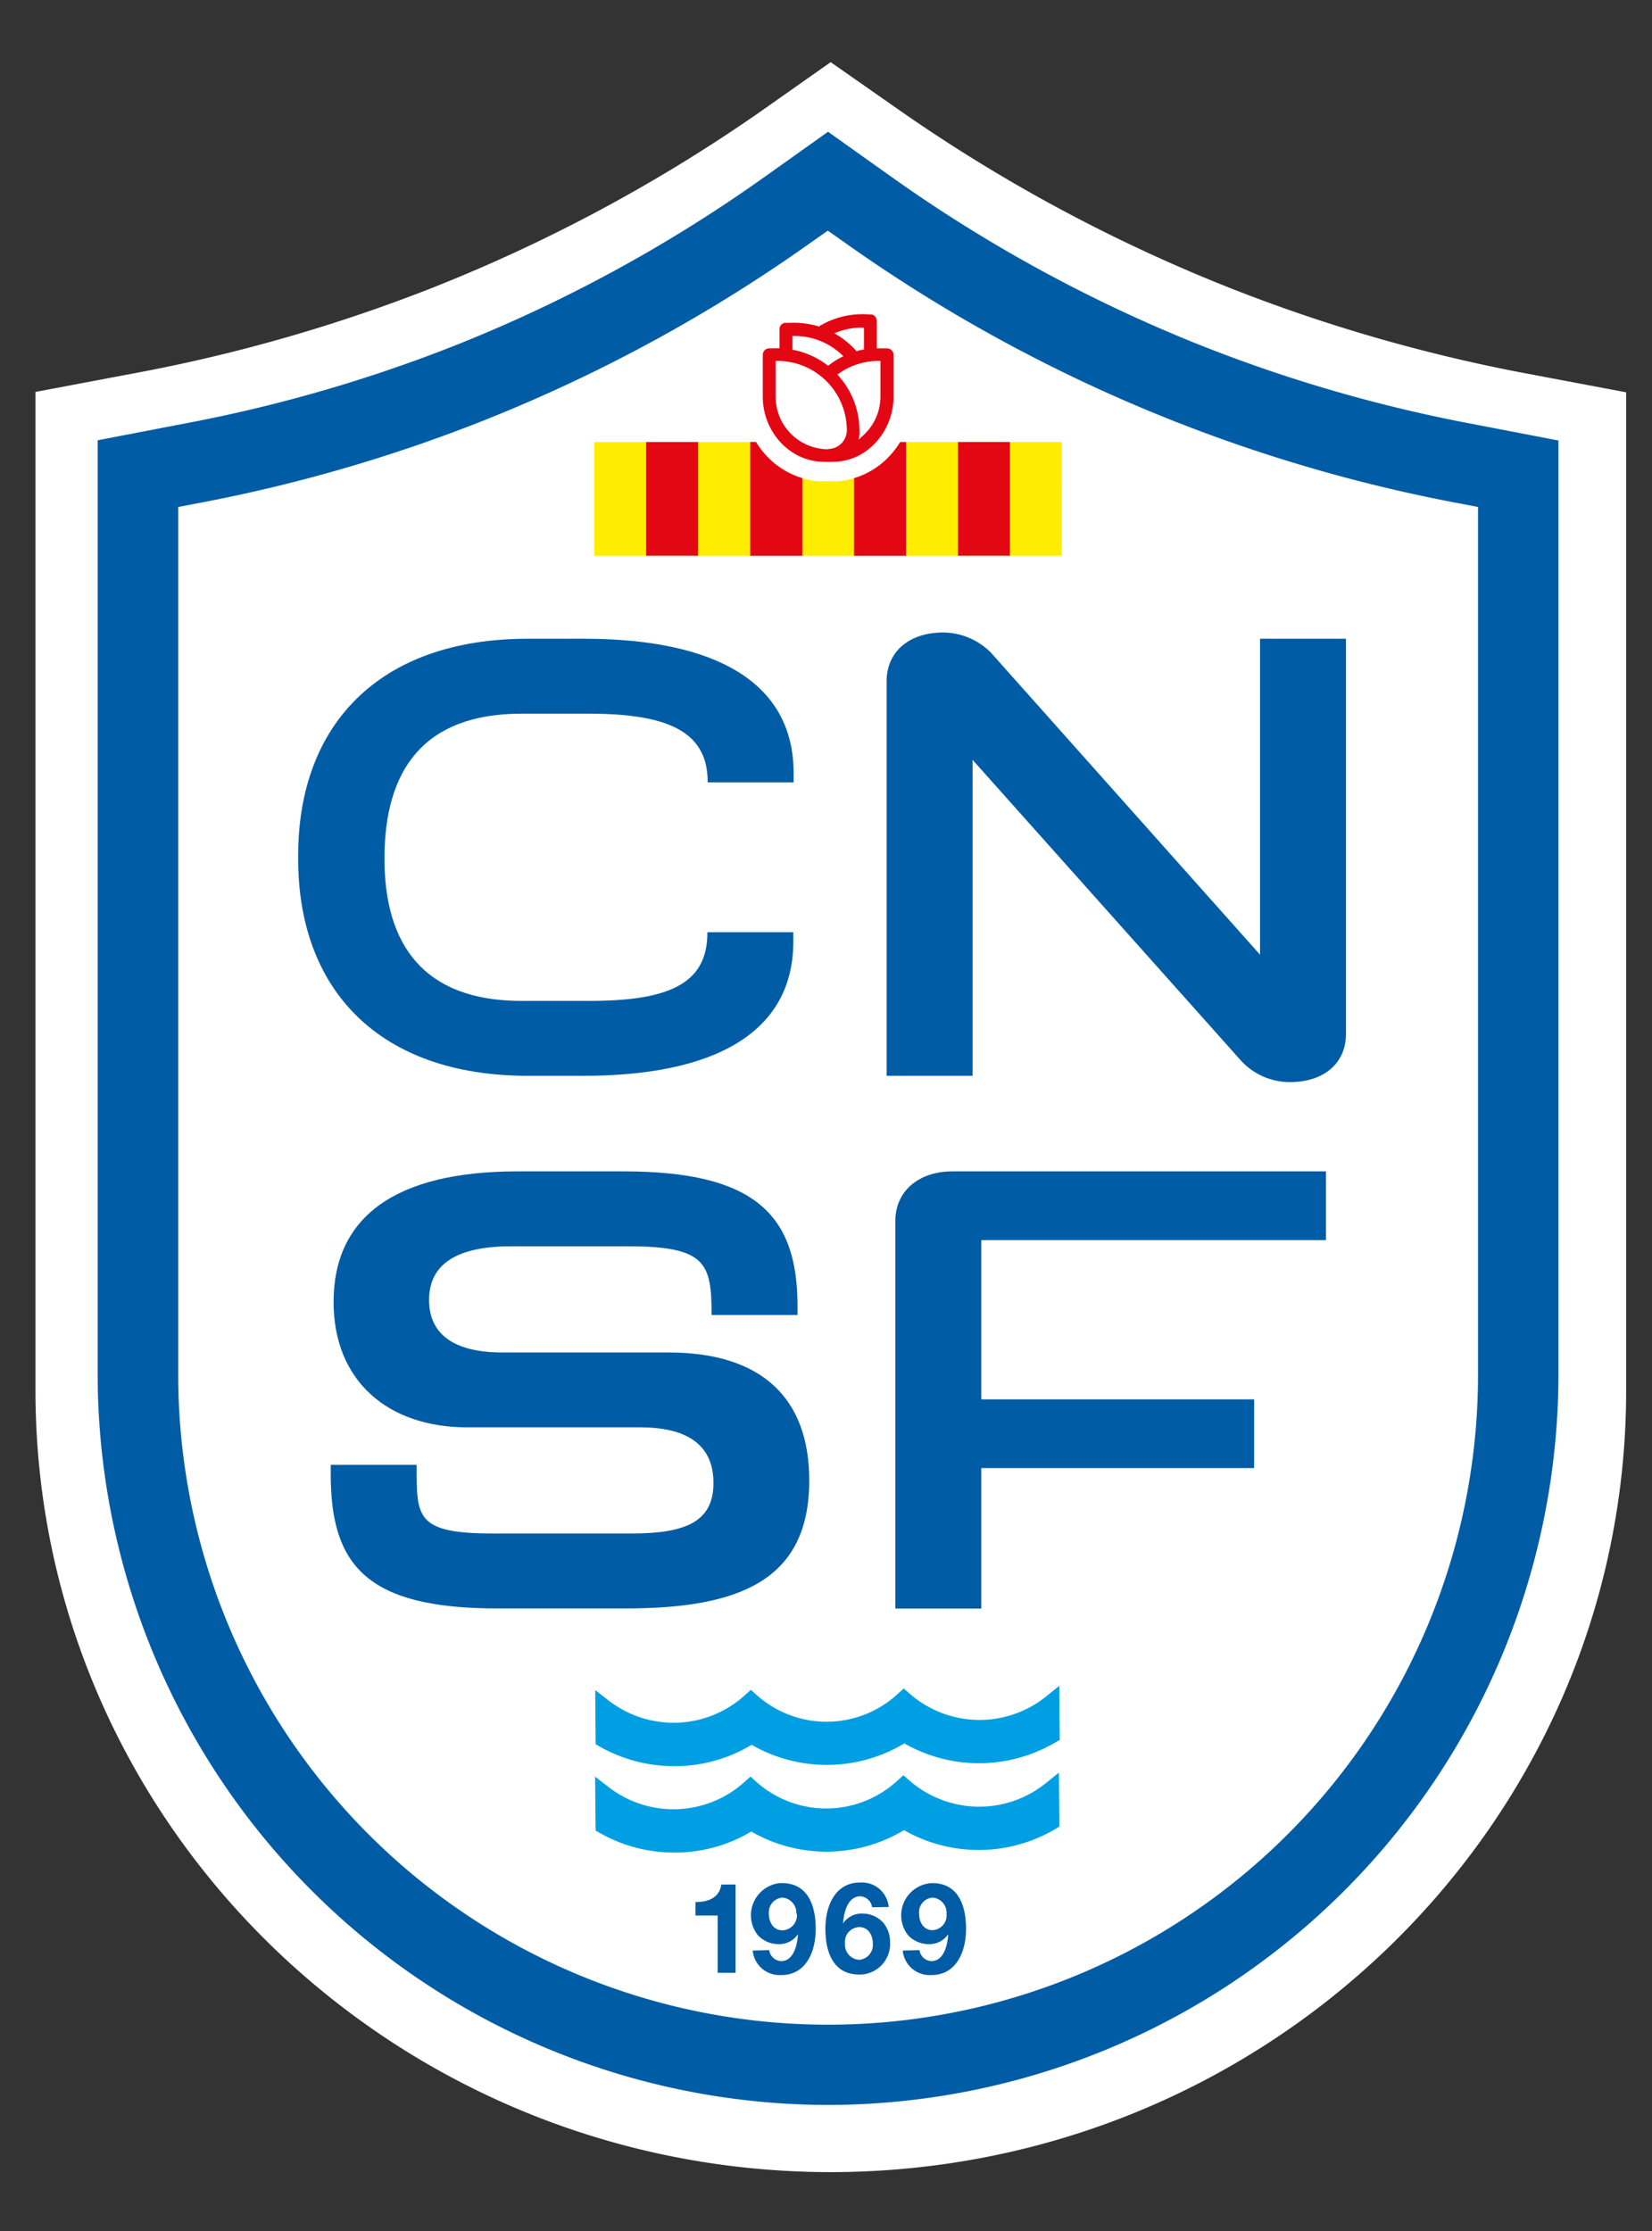
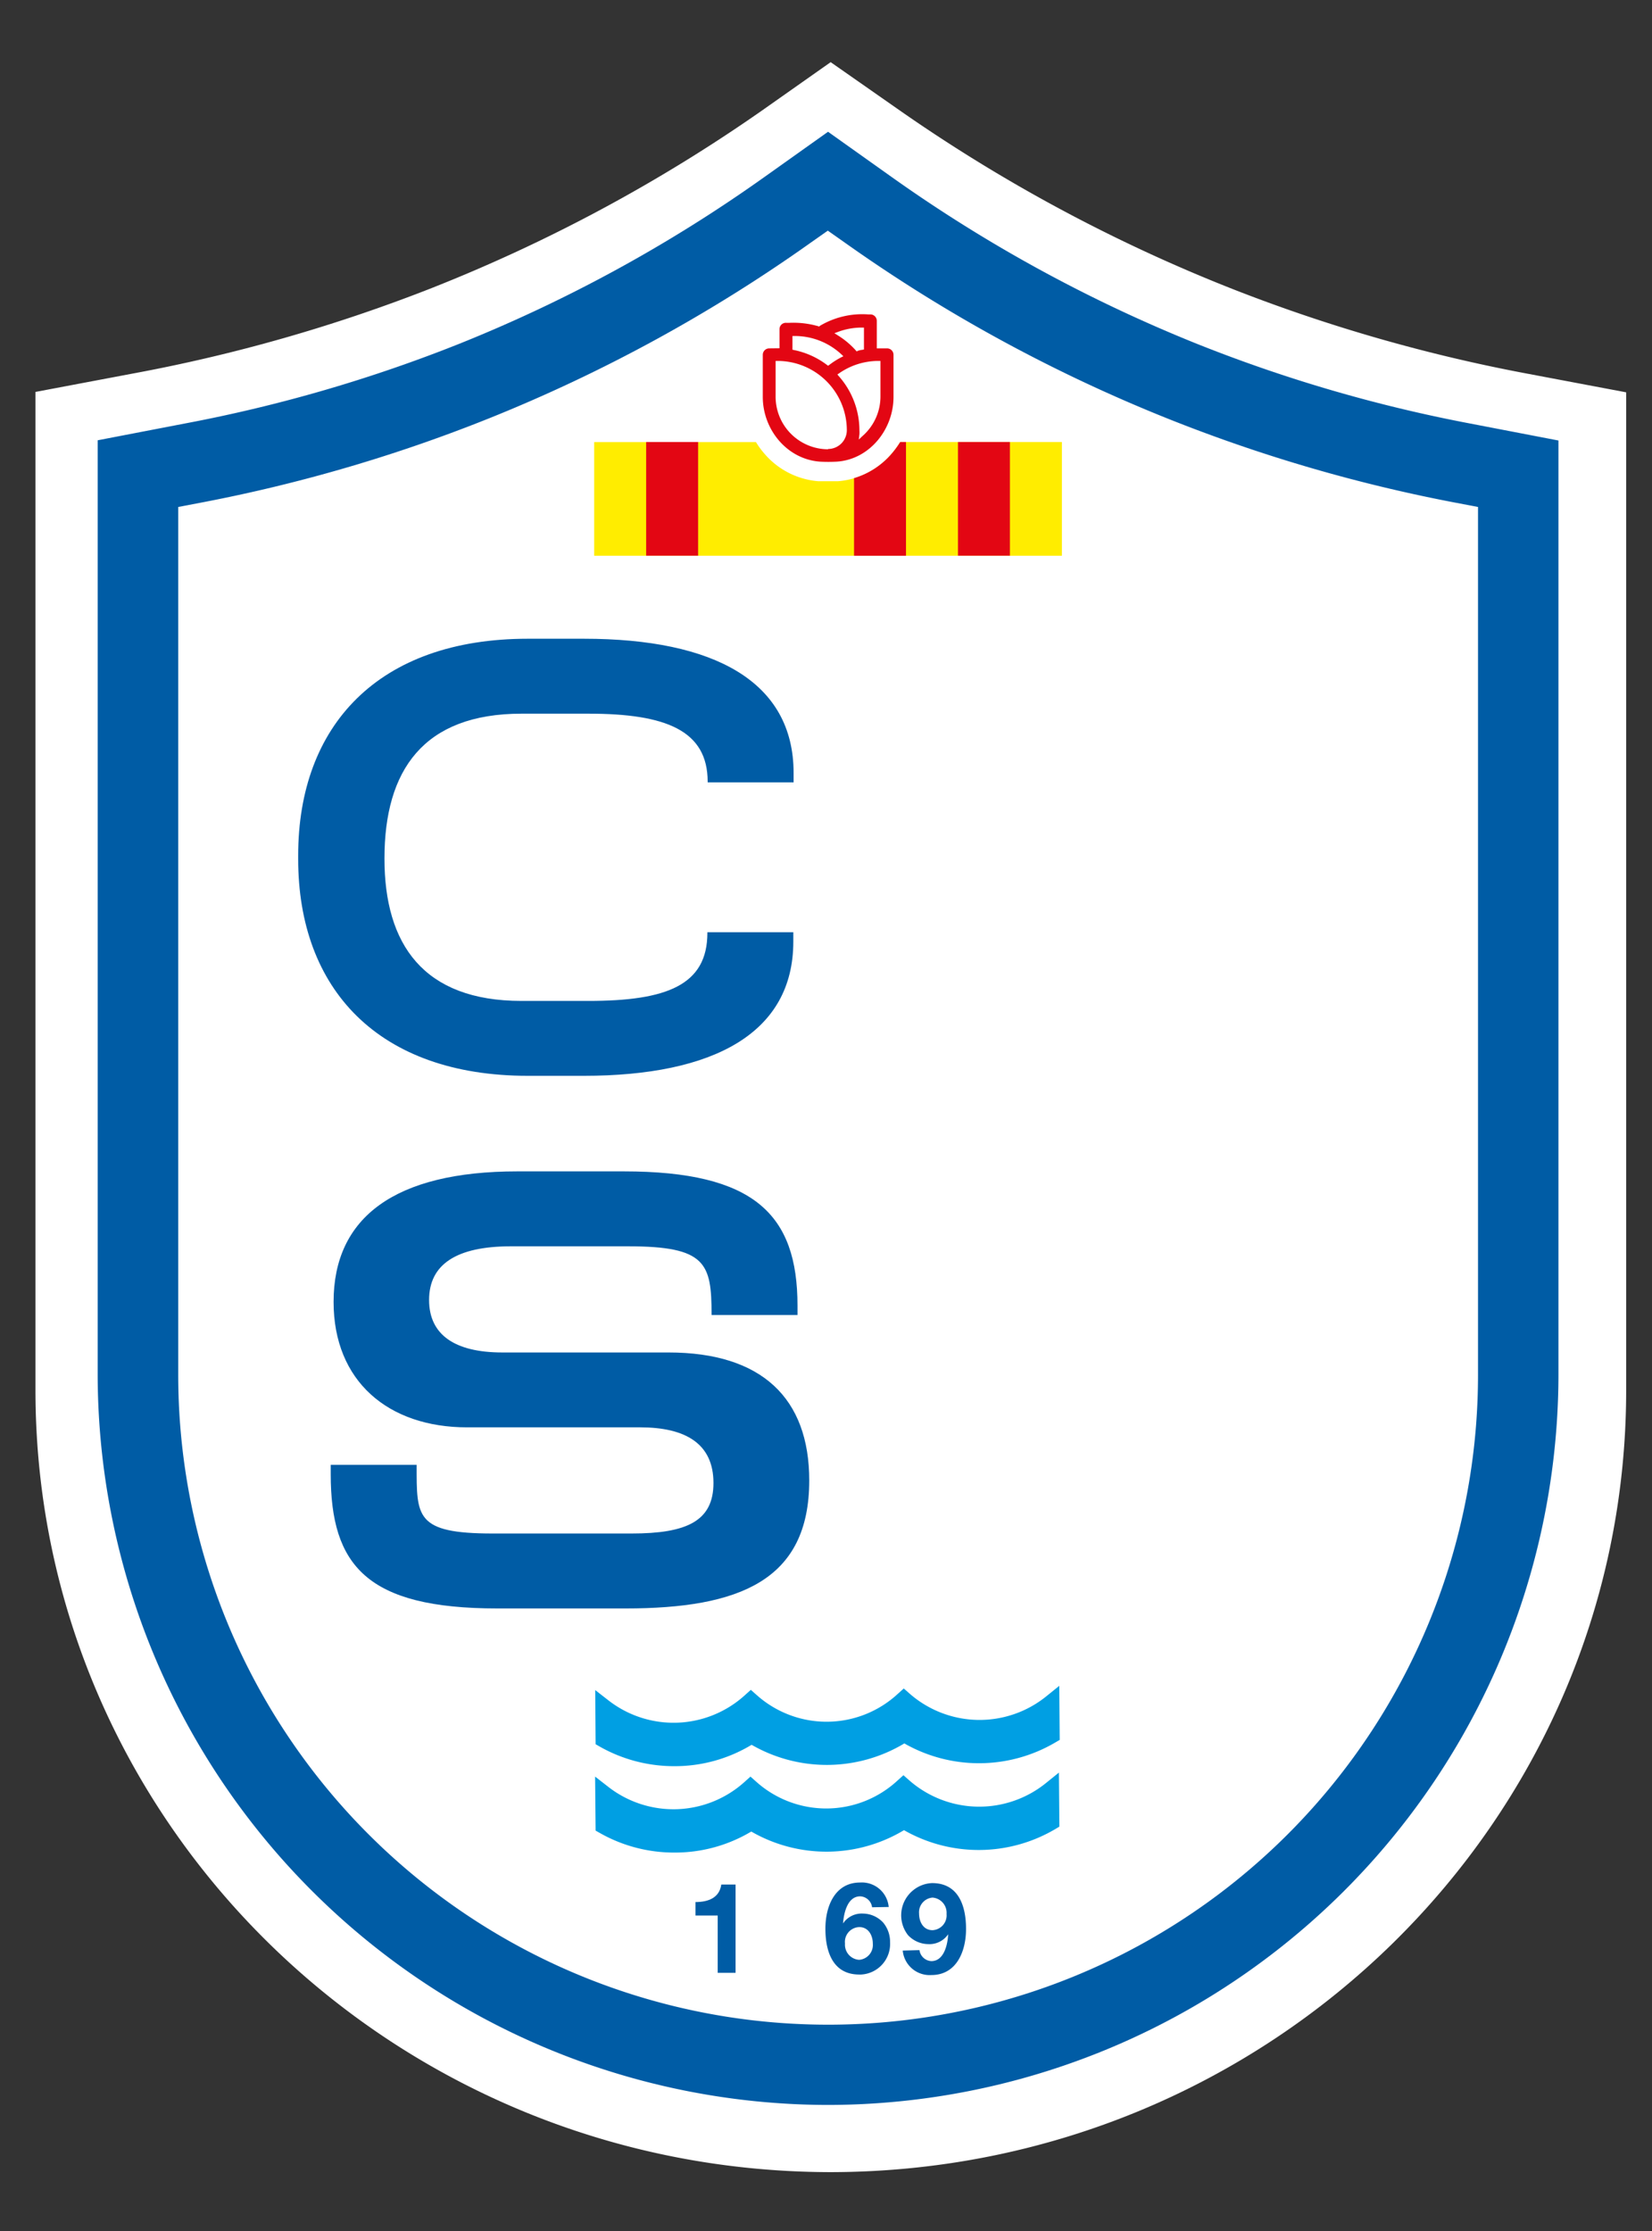
<svg xmlns="http://www.w3.org/2000/svg" id="Capa_1" data-name="Capa 1" viewBox="0 0 288.37 389.46">
  <rect x="0" y="0" width="288.37" height="389.46" fill="#333333" stroke="none" />
  <defs>
    <style>.cls-1{fill:#fff;}.cls-2{fill:#009fe3;}.cls-3{fill:#005ca5;}.cls-4{fill:#ffed00;}.cls-5{fill:#e30613;}</style>
  </defs>
  <title>StoryLOGO CNSF</title>
  <polygon class="cls-1" points="23.74 87.06 25.29 271.78 57.73 325.97 107.87 353.37 176.29 360.21 238.45 316.36 267.87 253.72 267.87 84.43 194.86 61.24 144.98 29.28 97.25 57.17 23.74 87.06" />
  <path class="cls-1" d="M145,379.14C68.39,379.05,6.28,318.06,6.19,242.8V68.41l17-3.21A284.26,284.26,0,0,0,75,50.42a280.65,280.65,0,0,0,58-31.12L145,10.85l12.09,8.45a282.19,282.19,0,0,0,58,31.12,284.92,284.92,0,0,0,51.77,14.85l17,3.21V242.8C283.78,318.06,221.67,379.05,145,379.14ZM21.5,80.85v162c0,67,55.28,121.31,123.5,121.33s123.53-54.29,123.55-121.28v-162L264,80a300.38,300.38,0,0,1-54.61-15.69,297,297,0,0,1-61.17-32.79L145,29.28l-3.26,2.25A297,297,0,0,1,80.65,64.32,300,300,0,0,1,26,80Z" />
  <path class="cls-2" d="M117.7,308.28a26.29,26.29,0,0,1-13-3.41l-.73-.42L103.9,295l2.39,1.86a18.51,18.51,0,0,0,23.77-1l1-.9,1,.88a18.31,18.31,0,0,0,24.7-.22l1-.9,1,.88a18.53,18.53,0,0,0,23.79.56l2.35-1.9.08,9.43-.71.42a26.3,26.3,0,0,1-26.41.2,26.29,26.29,0,0,1-26.66.24A25.88,25.88,0,0,1,117.7,308.28Z" />
  <path class="cls-2" d="M117.7,323.36a26.2,26.2,0,0,1-13-3.42l-.73-.41-.09-9.43,2.39,1.86A18.52,18.52,0,0,0,130,311l1-.9,1,.89a18.32,18.32,0,0,0,24.7-.23l1-.9,1,.88a18.53,18.53,0,0,0,23.79.56l2.35-1.9.08,9.43-.71.43a26.3,26.3,0,0,1-26.41.19,26.27,26.27,0,0,1-26.66.24A25.91,25.91,0,0,1,117.7,323.36Z" />
  <path class="cls-3" d="M144.54,367.41A127.64,127.64,0,0,1,17.05,239.92V76.85l15.59-3A258.62,258.62,0,0,0,80.19,60a256.44,256.44,0,0,0,53.24-29.1L144.54,23l11.11,7.9A257.7,257.7,0,0,0,208.9,60a258.5,258.5,0,0,0,47.54,13.89l15.6,3v163A127.64,127.64,0,0,1,144.54,367.41ZM31.11,88.49V239.92A113.43,113.43,0,1,0,258,240V88.49l-4.15-.79A272.71,272.71,0,0,1,203.67,73,271.83,271.83,0,0,1,147.5,42.37l-3-2.11-3,2.11A271.89,271.89,0,0,1,85.42,73,272,272,0,0,1,35.26,87.7Z" />
  <path class="cls-3" d="M92.14,111.49h9.78c22.82,0,36.61,7.52,36.61,23.43v1.64h-15v-.11c0-8.94-7.27-11.88-20.81-11.88H91.05c-17.18,0-23.94,9.92-23.94,25.29,0,14.93,6.76,24.85,23.94,24.85h11.62c13.67,0,20.81-2.73,20.81-11.88v-.11h15v1.63c0,15.91-13.79,23.43-36.61,23.43H92.14c-26.09,0-40.09-15.15-40.09-37.82v-.65C52.05,126.64,66.05,111.49,92.14,111.49Z" />
-   <path class="cls-3" d="M169.77,132.63v55.15h-15V118.9c0-5.12,3.89-8.5,9.9-8.5a11.88,11.88,0,0,1,8.28,3.49l47,52.75V111.49h15v69c0,5-3.76,8.39-9.78,8.39a11.63,11.63,0,0,1-8.4-3.59Z" />
  <path class="cls-3" d="M90.32,204.46h18.55c22.81,0,30.34,7.52,30.34,23.43v1.64h-15v-.11c0-8.94-1-11.88-14.54-11.88H89.19c-9.53,0-14.29,3.16-14.29,9.37,0,6,4.39,9.16,12.79,9.16h29c16.3,0,24.57,8,24.57,22.34,0,17.44-12.16,22.34-32.09,22.34H86.81c-22.81,0-29.08-7.52-29.08-23.43v-1.64h15v.11c0,8.94-.25,11.88,13.29,11.88h24.23c9.65,0,14.29-2.18,14.29-8.82,0-6.87-4.89-9.71-12.79-9.71H81.55c-13.79,0-23.32-8.06-23.32-21.9C58.23,212.52,68.88,204.46,90.32,204.46Z" />
-   <path class="cls-3" d="M166.28,204.46h65.18v12H171.29v27.79h47.63v12H171.29v24.52h-15V213.18C156.25,208,160.26,204.46,166.28,204.46Z" />
  <path class="cls-3" d="M128.4,344.35h-3.12v-10H121.4V332c2.18,0,4.18-.71,4.51-3.06h2.49Z" />
-   <path class="cls-3" d="M134.27,340.39a2.22,2.22,0,0,0,2.07,1.92c2.27,0,2.86-3,2.95-4.69h0a3.94,3.94,0,0,1-3.48,1.72,4.9,4.9,0,0,1-3.54-1.58,5.64,5.64,0,0,1,3.86-9.07h.34c4.66,0,5.92,4.07,5.92,8s-1.67,8.05-6,8.05a4.72,4.72,0,0,1-5-4.27Zm4.73-6.31a2.65,2.65,0,0,0-2.43-2.86h0a2.58,2.58,0,0,0-2.36,2.8h0c0,1.46.75,2.91,2.36,2.91a2.61,2.61,0,0,0,2.53-2.86Z" />
  <path class="cls-3" d="M152.23,332.91a2.19,2.19,0,0,0-2.07-1.91c-2.27,0-2.86,3-3,4.68v.05a3.92,3.92,0,0,1,3.48-1.72,4.87,4.87,0,0,1,3.54,1.59,5.27,5.27,0,0,1,1.19,3.43,5.35,5.35,0,0,1-5.06,5.62H150c-4.66,0-5.92-4.07-5.92-8s1.67-8.06,6.05-8.06a4.7,4.7,0,0,1,5,4.27Zm-4.73,6.32a2.65,2.65,0,0,0,2.42,2.85H150a2.6,2.6,0,0,0,2.36-2.8v0c0-1.45-.75-2.91-2.36-2.91A2.58,2.58,0,0,0,147.5,339.23Z" />
  <path class="cls-3" d="M160.5,340.39a2.22,2.22,0,0,0,2.07,1.92c2.26,0,2.86-3,2.94-4.69h0a3.94,3.94,0,0,1-3.48,1.72,4.9,4.9,0,0,1-3.54-1.58,5.62,5.62,0,0,1,1-7.89,5.55,5.55,0,0,1,3.22-1.18c4.67,0,5.92,4.07,5.92,8s-1.67,8.05-6.05,8.05a4.72,4.72,0,0,1-5-4.27Zm4.73-6.31a2.66,2.66,0,0,0-2.45-2.86h0a2.57,2.57,0,0,0-2.35,2.78v0c0,1.46.75,2.91,2.35,2.91A2.59,2.59,0,0,0,165.23,334.08Z" />
  <path class="cls-4" d="M157.14,77.15a15.73,15.73,0,0,1-1.46,2A13.61,13.61,0,0,1,146.22,84h-3.35a13.83,13.83,0,0,1-9.45-4.83,14.82,14.82,0,0,1-1.46-2H103.72V97h81.64V77.15Z" />
  <path class="cls-5" d="M134.27,60.81a1.12,1.12,0,0,0-1.12,1.12h0v7.34c0,5.73,4.25,10.9,10,11.31a27.86,27.86,0,0,0,2.89,0c5.67-.35,9.93-5.56,9.93-11.3V61.93a1.12,1.12,0,0,0-1.12-1.12h-1.8V56a1.12,1.12,0,0,0-1.12-1.12h-.39a14.48,14.48,0,0,0-8.43,2L143,57l-.14-.05a15.71,15.71,0,0,0-5.1-.6h-.49a1.11,1.11,0,0,0-1.2,1v3.44Zm10.27,17.61h-.08a9.18,9.18,0,0,1-9.07-9.15V63h.35a12.1,12.1,0,0,1,12.08,12.09,3.28,3.28,0,0,1-3.28,3.28Zm5.37-1.7.11-.9a5.31,5.31,0,0,0,0-.68,14.29,14.29,0,0,0-3.59-9.47l-.26-.3.32-.22A12,12,0,0,1,153.35,63h.34v6.22a9.16,9.16,0,0,1-3.09,6.85Zm-5.37-12.88-.21-.16a14.18,14.18,0,0,0-5.73-2.58l-.27-.06V58.65h.34a11.93,11.93,0,0,1,8.19,3.19l.36.34-.44.22a13.57,13.57,0,0,0-2,1.28Zm5-2.5-.14-.16a14.22,14.22,0,0,0-3.15-2.64l-.6-.38.66-.24a11.75,11.75,0,0,1,4.15-.74h.35V61l-.28.06a3.22,3.22,0,0,0-.79.18Z" />
  <rect class="cls-5" x="112.79" y="77.15" width="9.07" height="19.84" />
  <rect class="cls-5" x="167.22" y="77.15" width="9.07" height="19.84" />
  <path class="cls-5" d="M157.14,77.15a15.73,15.73,0,0,1-1.46,2,13.89,13.89,0,0,1-6.6,4.31V97h9.07V77.15Z" />
-   <path class="cls-5" d="M133.42,79.14a14.82,14.82,0,0,1-1.46-2h-1V97h9.09V83.45A14,14,0,0,1,133.42,79.14Z" />
</svg>